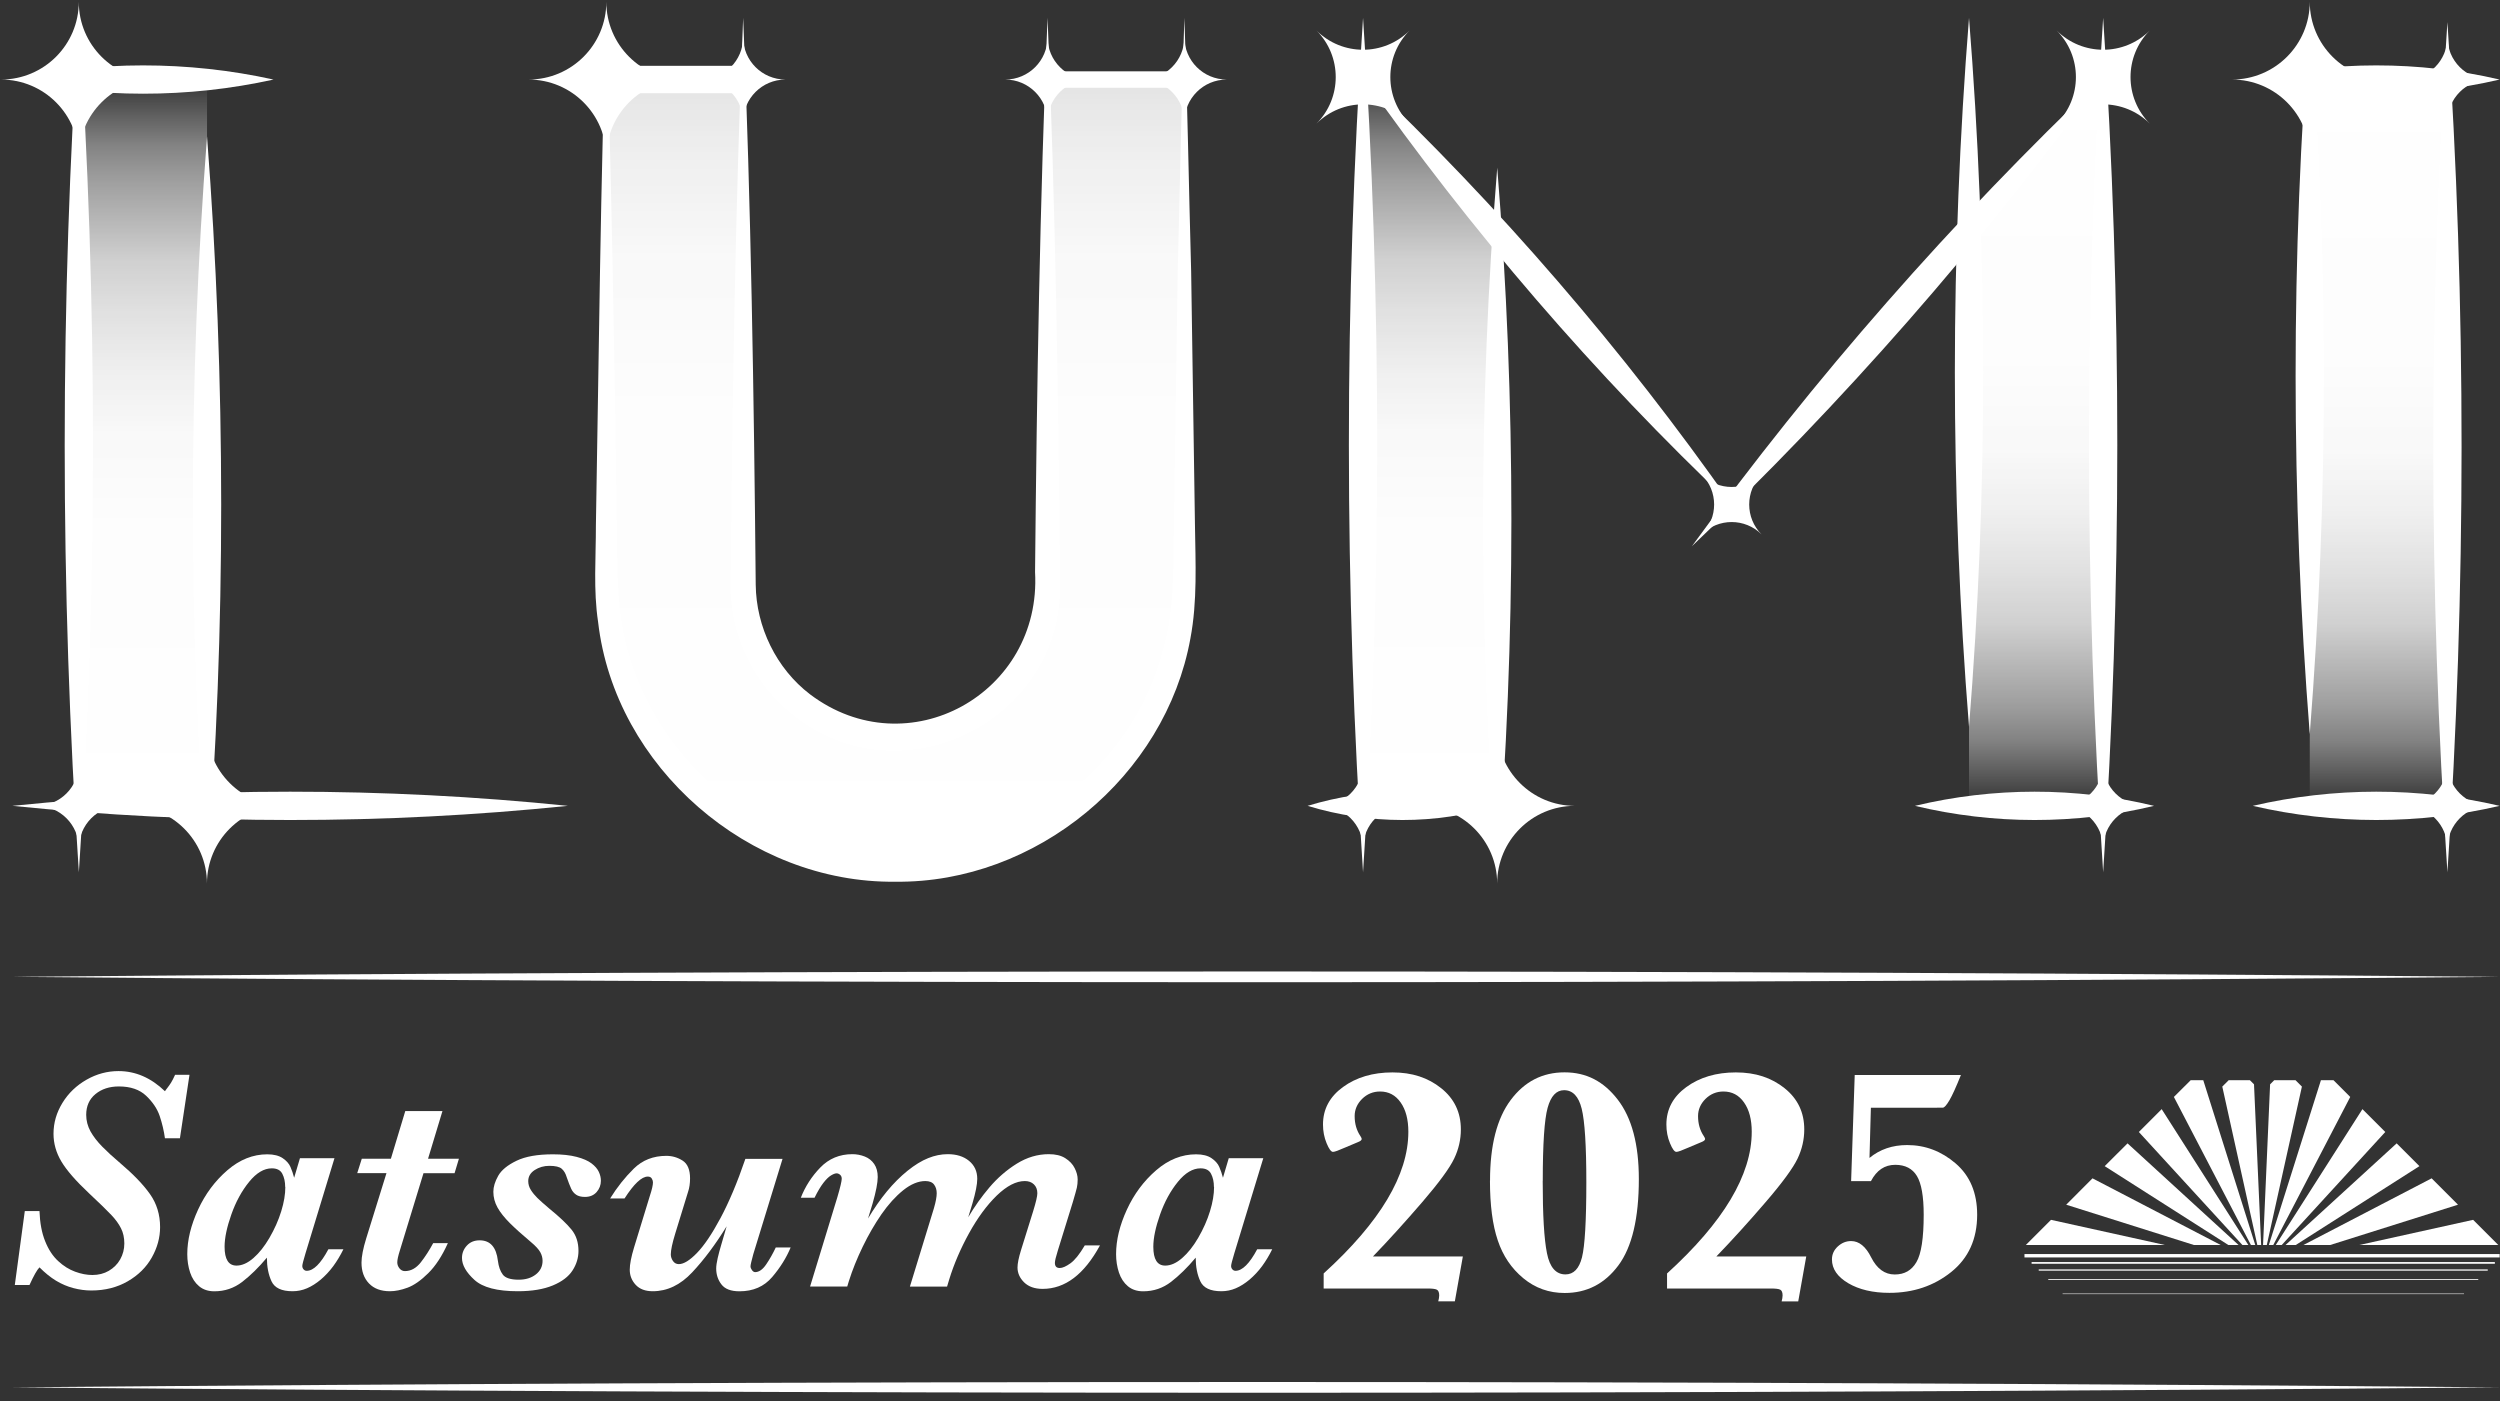
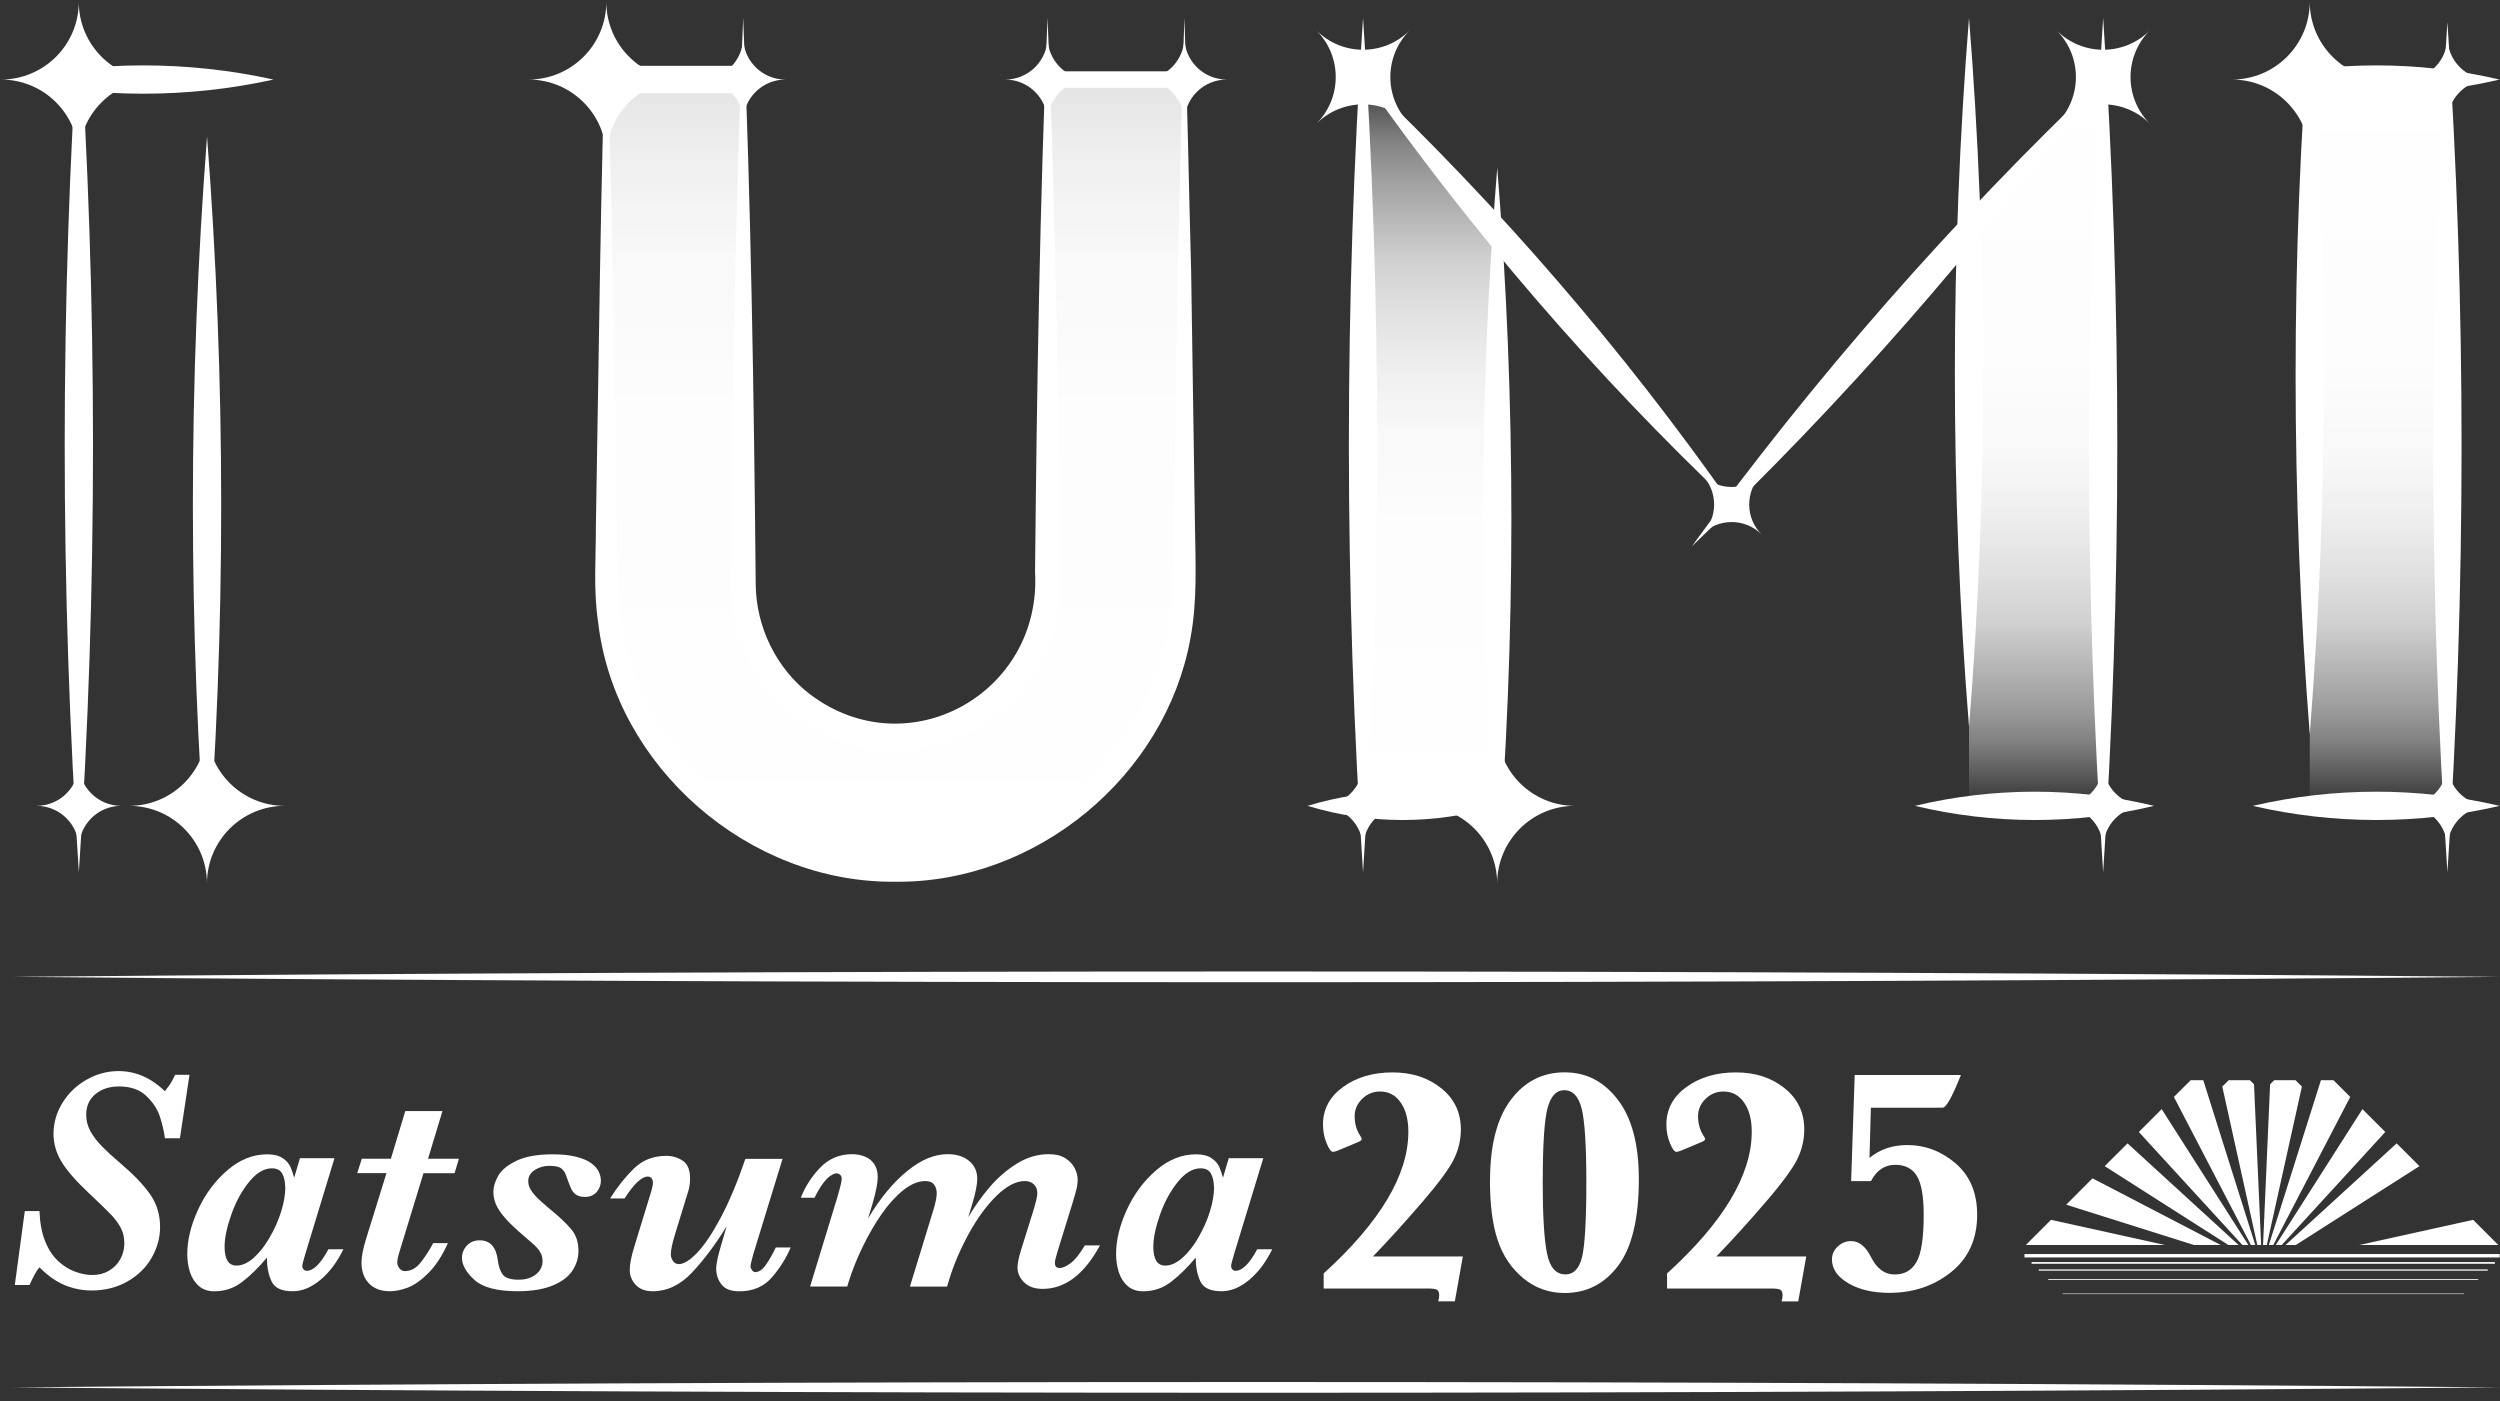
<svg xmlns="http://www.w3.org/2000/svg" width="223" height="125" viewBox="0 0 223 125" fill="none">
  <rect x="0" y="0" width="223" height="125" fill="#333333" stroke="none" />
-   <path d="M18.467 7.096H7.034V71.882H18.467V7.096Z" fill="url(#paint0_linear_1017_526)" />
  <path d="M218.31 7.096H206.031V71.882H218.31V7.096Z" fill="url(#paint1_linear_1017_526)" />
  <path d="M1.105 7.096C8.758 5.419 16.745 5.406 24.397 7.096C16.751 8.786 8.758 8.773 1.105 7.096Z" fill="white" />
  <path d="M7.034 1.592C8.711 26.962 8.724 52.442 7.034 77.812C5.344 52.442 5.357 26.962 7.034 1.592Z" fill="white" />
-   <path d="M1.105 71.882C17.564 70.205 34.186 70.192 50.651 71.882C34.193 73.573 17.57 73.559 1.105 71.882Z" fill="white" />
  <path d="M18.468 12.174C20.145 34.012 20.158 55.974 18.468 77.812C16.777 55.974 16.79 34.012 18.468 12.174Z" fill="white" />
  <path d="M0.096 7.096C3.922 7.096 7.028 3.99 7.028 0.164C7.028 3.99 10.133 7.096 13.96 7.096C10.133 7.096 7.028 10.202 7.028 14.028C7.028 10.202 3.922 7.096 0.096 7.096Z" fill="white" />
  <path d="M3.261 71.882C5.344 71.882 7.035 70.192 7.035 68.108C7.035 70.192 8.725 71.882 10.809 71.882C8.725 71.882 7.035 73.572 7.035 75.656C7.035 73.572 5.344 71.882 3.261 71.882Z" fill="white" />
  <path d="M11.529 71.882C15.356 71.882 18.461 68.776 18.461 64.95C18.461 68.776 21.567 71.882 25.393 71.882C21.567 71.882 18.461 74.988 18.461 78.814C18.461 74.988 15.356 71.882 11.529 71.882Z" fill="white" />
  <path d="M200.946 7.096C208.167 5.419 215.747 5.406 222.968 7.096C215.747 8.786 208.167 8.773 200.946 7.096Z" fill="white" />
  <path d="M200.946 71.882C208.167 70.205 215.747 70.192 222.968 71.882C215.747 73.572 208.167 73.559 200.946 71.882Z" fill="white" />
  <path d="M206.031 65.487C204.354 44.226 204.341 22.847 206.031 1.586C207.722 22.84 207.708 44.226 206.031 65.487Z" fill="white" />
  <path d="M218.309 77.812C216.632 52.567 216.619 27.217 218.309 1.972C220 27.217 219.987 52.567 218.309 77.812Z" fill="white" />
  <path d="M199.099 7.096C202.925 7.096 206.031 3.99 206.031 0.164C206.031 3.99 209.137 7.096 212.963 7.096C209.137 7.096 206.031 10.202 206.031 14.028C206.031 10.202 202.925 7.096 199.099 7.096Z" fill="white" />
  <path d="M214.536 7.096C216.619 7.096 218.309 5.406 218.309 3.322C218.309 5.406 220 7.096 222.083 7.096C220 7.096 218.309 8.786 218.309 10.87C218.309 8.786 216.619 7.096 214.536 7.096Z" fill="white" />
  <path d="M214.536 71.882C216.619 71.882 218.309 70.192 218.309 68.108C218.309 70.192 220 71.882 222.083 71.882C220 71.882 218.309 73.572 218.309 75.656C218.309 73.572 216.619 71.882 214.536 71.882Z" fill="white" />
  <path d="M121.583 6.814L133.219 20.37V71.882H121.583V6.814Z" fill="url(#paint2_linear_1017_526)" />
  <path d="M187.6 71.882H175.636V20.528L187.6 6.867V71.882Z" fill="url(#paint3_linear_1017_526)" />
  <path d="M116.636 71.882C122.127 70.205 128.069 70.192 133.553 71.882C128.069 73.573 122.127 73.559 116.636 71.882Z" fill="white" />
  <path d="M170.814 71.882C177.799 70.205 185.157 70.192 192.141 71.882C185.157 73.573 177.799 73.559 170.814 71.882Z" fill="white" />
  <path d="M121.583 77.812C119.906 52.442 119.893 26.962 121.583 1.592C123.273 26.962 123.26 52.442 121.583 77.812Z" fill="white" />
  <path d="M187.601 77.812C185.923 52.442 185.91 26.962 187.601 1.592C189.291 26.962 189.278 52.442 187.601 77.812Z" fill="white" />
  <path d="M121.531 6.814C133.744 18.411 144.803 31.214 154.468 45.006C142.248 33.422 131.208 20.6 121.531 6.814Z" fill="white" />
  <path d="M187.6 6.867C176.665 21.89 164.38 35.925 150.916 48.727C161.838 33.697 174.143 19.676 187.6 6.867Z" fill="white" />
  <path d="M133.553 77.812C131.876 56.904 131.863 35.866 133.553 14.958C135.244 35.866 135.231 56.904 133.553 77.812Z" fill="white" />
  <path d="M175.636 1.592C177.314 22.631 177.327 43.794 175.636 64.832C173.946 43.794 173.959 22.631 175.636 1.592Z" fill="white" />
  <path d="M117.422 2.713C119.722 5.013 123.444 5.013 125.743 2.713C123.444 5.013 123.444 8.734 125.743 11.034C123.444 8.734 119.722 8.734 117.422 11.034C119.722 8.734 119.722 5.013 117.422 2.713Z" fill="white" />
  <path d="M117.809 71.882C119.892 71.882 121.583 70.192 121.583 68.108C121.583 70.192 123.273 71.882 125.357 71.882C123.273 71.882 121.583 73.572 121.583 75.656C121.583 73.572 119.892 71.882 117.809 71.882Z" fill="white" />
  <path d="M126.615 71.882C130.441 71.882 133.547 68.776 133.547 64.95C133.547 68.776 136.653 71.882 140.479 71.882C136.653 71.882 133.547 74.988 133.547 78.814C133.547 74.988 130.441 71.882 126.615 71.882Z" fill="white" />
  <path d="M151.794 42.333C153.269 43.807 155.66 43.807 157.134 42.333C155.66 43.807 155.66 46.198 157.134 47.672C155.66 46.198 153.269 46.198 151.794 47.672C153.269 46.198 153.269 43.807 151.794 42.333Z" fill="white" />
  <path d="M183.827 71.882C185.91 71.882 187.601 70.192 187.601 68.108C187.601 70.192 189.291 71.882 191.375 71.882C189.291 71.882 187.601 73.572 187.601 75.656C187.601 73.572 185.91 71.882 183.827 71.882Z" fill="white" />
  <path d="M183.446 2.713C185.746 5.013 189.468 5.013 191.767 2.713C189.468 5.013 189.468 8.734 191.767 11.034C189.468 8.734 185.746 8.734 183.446 11.034C185.746 8.734 185.746 5.013 183.446 2.713Z" fill="white" />
  <path d="M54.084 7.096V51.643C54.084 65.88 65.628 77.425 79.866 77.425C94.103 77.425 105.648 65.88 105.648 51.643V7.096H93.441V52.18C93.441 59.676 87.361 65.756 79.866 65.756C72.37 65.756 66.29 59.676 66.29 52.18V7.096H54.084Z" fill="url(#paint4_linear_1017_526)" />
  <path d="M54.084 1.592C54.51 14.637 54.864 33.612 55.021 46.86C55.08 50.123 54.995 53.34 55.63 56.524C57.216 64.059 62.425 70.663 69.429 73.88C83.057 80.465 100.046 72.498 103.768 57.841C104.796 54.27 104.632 50.568 104.711 46.867L105.052 24.23C105.255 16.682 105.373 9.14 105.648 1.592C105.923 9.14 106.041 16.682 106.251 24.23L106.591 46.867C106.637 50.188 106.814 53.635 106.185 56.944C103.958 69.268 92.406 78.788 79.873 78.65C66.841 78.808 54.85 68.449 53.35 55.482C52.918 52.632 53.16 49.697 53.154 46.86C53.396 33.553 53.579 14.71 54.09 1.592H54.084Z" fill="white" />
  <path d="M66.29 1.592C66.991 18.339 67.253 35.388 67.41 52.154C67.449 55.928 69.251 59.643 72.259 61.936C80.973 68.508 92.937 61.864 92.327 51.027C92.485 34.634 92.753 17.959 93.441 1.586C94.149 18.333 94.404 35.381 94.568 52.148C94.712 64.367 80.363 71.423 70.791 63.81C67.233 61.058 65.11 56.642 65.169 52.148C65.333 35.374 65.589 18.333 66.29 1.586V1.592Z" fill="white" />
  <path d="M66.29 5.871H54.084V8.315H66.29V5.871Z" fill="white" />
  <path d="M105.648 6.362H93.442V7.83H105.648V6.362Z" fill="white" />
  <path d="M47.152 7.096C50.978 7.096 54.084 3.99 54.084 0.164C54.084 3.99 57.19 7.096 61.016 7.096C57.19 7.096 54.084 10.202 54.084 14.028C54.084 10.202 50.978 7.096 47.152 7.096Z" fill="white" />
  <path d="M62.517 7.096C64.6 7.096 66.29 5.406 66.29 3.322C66.29 5.406 67.981 7.096 70.064 7.096C67.981 7.096 66.29 8.786 66.29 10.87C66.29 8.786 64.6 7.096 62.517 7.096Z" fill="white" />
  <path d="M89.668 7.096C91.751 7.096 93.442 5.406 93.442 3.322C93.442 5.406 95.132 7.096 97.216 7.096C95.132 7.096 93.442 8.786 93.442 10.87C93.442 8.786 91.751 7.096 89.668 7.096Z" fill="white" />
  <path d="M101.874 7.096C103.958 7.096 105.648 5.406 105.648 3.322C105.648 5.406 107.338 7.096 109.422 7.096C107.338 7.096 105.648 8.786 105.648 10.87C105.648 8.786 103.958 7.096 101.874 7.096Z" fill="white" />
  <path d="M1.105 87.135C72.174 86.499 151.905 86.493 222.968 87.135C151.899 87.777 72.168 87.771 1.105 87.135Z" fill="white" />
  <path d="M118.07 114.922V113.592C123.109 109.012 125.625 104.799 125.625 100.953C125.625 99.859 125.395 98.987 124.937 98.338C124.478 97.683 123.869 97.362 123.102 97.362C122.48 97.362 121.942 97.585 121.497 98.024C121.051 98.47 120.835 98.981 120.835 99.557C120.835 100.239 121.006 100.835 121.353 101.346C121.425 101.457 121.464 101.542 121.464 101.595C121.464 101.7 121.353 101.791 121.13 101.877C120.979 101.936 120.606 102.093 119.997 102.355C119.407 102.617 119.047 102.748 118.902 102.748C118.732 102.748 118.542 102.486 118.332 101.975C118.116 101.457 118.011 100.9 118.011 100.304C118.011 98.941 118.608 97.828 119.793 96.963C120.986 96.098 122.454 95.659 124.209 95.659C125.965 95.659 127.381 96.13 128.553 97.067C129.726 98.004 130.309 99.23 130.309 100.743C130.309 101.641 130.113 102.506 129.713 103.344C129.313 104.183 128.37 105.48 126.863 107.23C125.356 108.979 123.895 110.597 122.467 112.078H130.486L129.772 116.081H128.291C128.344 115.885 128.377 115.708 128.377 115.551C128.377 115.282 128.304 115.112 128.167 115.04C128.029 114.967 127.748 114.935 127.328 114.935H118.064L118.07 114.922Z" fill="white" />
  <path d="M132.911 105.31C132.911 102.159 133.527 99.761 134.759 98.116C135.99 96.472 137.589 95.653 139.555 95.653C141.52 95.653 143.053 96.465 144.305 98.09C145.556 99.715 146.185 102.074 146.185 105.173C146.185 108.671 145.576 111.24 144.357 112.878C143.138 114.516 141.54 115.335 139.568 115.335C138.172 115.335 136.94 114.896 135.879 114.018C134.817 113.14 134.057 112.013 133.599 110.637C133.134 109.261 132.904 107.485 132.904 105.31H132.911ZM137.609 105.336C137.609 108.37 137.733 110.519 137.989 111.784C138.238 113.048 138.788 113.677 139.64 113.677C140.367 113.677 140.858 113.166 141.114 112.15C141.369 111.135 141.501 108.907 141.501 105.461C141.501 102.198 141.363 100.01 141.088 98.902C140.813 97.795 140.288 97.245 139.515 97.245C138.827 97.245 138.336 97.769 138.048 98.817C137.759 99.865 137.615 102.041 137.615 105.33L137.609 105.336Z" fill="white" />
  <path d="M148.701 114.922V113.592C153.739 109.012 156.255 104.799 156.255 100.953C156.255 99.859 156.026 98.988 155.567 98.339C155.109 97.684 154.499 97.363 153.733 97.363C153.11 97.363 152.573 97.585 152.128 98.024C151.682 98.47 151.466 98.981 151.466 99.558C151.466 100.239 151.636 100.835 151.983 101.346C152.055 101.458 152.095 101.543 152.095 101.595C152.095 101.7 151.983 101.792 151.761 101.877C151.61 101.936 151.236 102.093 150.627 102.355C150.037 102.617 149.677 102.748 149.533 102.748C149.363 102.748 149.173 102.486 148.963 101.975C148.747 101.458 148.642 100.901 148.642 100.305C148.642 98.942 149.238 97.828 150.424 96.963C151.617 96.098 153.084 95.659 154.84 95.659C156.596 95.659 158.011 96.131 159.184 97.068C160.357 98.005 160.94 99.23 160.94 100.744C160.94 101.641 160.743 102.506 160.344 103.345C159.944 104.183 159.001 105.481 157.494 107.23C155.993 108.979 154.526 110.598 153.097 112.078H161.117L160.403 116.082H158.922C158.974 115.885 159.007 115.708 159.007 115.551C159.007 115.282 158.935 115.112 158.797 115.04C158.66 114.968 158.378 114.935 157.959 114.935H148.694L148.701 114.922Z" fill="white" />
  <path d="M165.12 105.363L165.441 95.888H174.915C174.483 96.963 174.142 97.716 173.887 98.149C173.631 98.581 173.435 98.804 173.297 98.804C173.159 98.804 172.747 98.811 172.046 98.811H166.883L166.758 103.286C167.689 102.519 168.809 102.139 170.119 102.139C171.731 102.139 173.179 102.689 174.45 103.784C175.721 104.878 176.363 106.404 176.363 108.35C176.363 110.526 175.59 112.229 174.044 113.467C172.498 114.706 170.657 115.322 168.534 115.322C167.06 115.322 165.834 115.033 164.865 114.463C163.895 113.887 163.41 113.186 163.41 112.341C163.41 111.895 163.58 111.508 163.928 111.187C164.275 110.866 164.668 110.703 165.12 110.703C165.828 110.703 166.424 111.187 166.909 112.157C167.42 113.173 168.121 113.684 169.006 113.684C169.89 113.684 170.512 113.317 170.945 112.583C171.377 111.849 171.594 110.44 171.594 108.35C171.594 106.719 171.39 105.566 170.991 104.904C170.591 104.242 169.949 103.902 169.058 103.902C168.114 103.902 167.394 104.386 166.889 105.356H165.127L165.12 105.363Z" fill="white" />
  <path d="M16.901 95.882L16.049 101.536H14.713C14.621 100.868 14.464 100.206 14.248 99.558C14.031 98.909 13.625 98.306 13.042 97.749C12.459 97.192 11.646 96.911 10.605 96.911C9.76 96.911 9.065 97.14 8.515 97.592C7.964 98.044 7.689 98.666 7.689 99.446C7.689 99.964 7.82 100.455 8.069 100.914C8.325 101.372 8.678 101.831 9.124 102.283C9.569 102.735 10.1 103.227 10.716 103.744C11.889 104.74 12.773 105.657 13.376 106.509C13.979 107.361 14.28 108.344 14.28 109.458C14.28 110.395 14.031 111.299 13.54 112.17C13.049 113.042 12.334 113.749 11.391 114.293C10.447 114.837 9.373 115.112 8.148 115.112C7.617 115.112 7.08 115.04 6.536 114.896C5.992 114.752 5.475 114.529 4.99 114.234C4.505 113.939 4.013 113.54 3.522 113.048C3.306 113.264 3.011 113.788 2.631 114.621H1.321L2.212 108.029H3.522C3.561 109.078 3.725 109.975 4.027 110.716C4.321 111.456 4.708 112.046 5.186 112.485C5.658 112.924 6.162 113.238 6.7 113.435C7.237 113.631 7.748 113.73 8.239 113.73C8.79 113.73 9.281 113.605 9.707 113.356C10.133 113.107 10.48 112.766 10.723 112.334C10.965 111.902 11.09 111.43 11.09 110.919C11.09 110.408 10.991 109.956 10.795 109.569C10.598 109.176 10.316 108.783 9.936 108.383C9.563 107.983 8.901 107.341 7.964 106.463C6.778 105.35 5.946 104.4 5.475 103.607C5.003 102.814 4.773 101.988 4.773 101.13C4.773 100.154 5.042 99.237 5.573 98.372C6.104 97.507 6.824 96.819 7.722 96.308C8.619 95.797 9.569 95.541 10.572 95.541C12.085 95.541 13.468 96.138 14.713 97.337C14.765 97.251 14.85 97.147 14.949 97.015C15.053 96.884 15.152 96.74 15.257 96.576C15.361 96.413 15.479 96.177 15.617 95.875H16.901V95.882Z" fill="white" />
  <path d="M30.634 111.43C30.366 111.98 30.064 112.478 29.73 112.937C29.396 113.389 29.022 113.788 28.616 114.136C28.21 114.476 27.797 114.739 27.384 114.915C26.972 115.092 26.539 115.178 26.094 115.178C25.117 115.178 24.495 114.883 24.22 114.293C23.945 113.703 23.807 113.002 23.807 112.183C23.067 113.068 22.333 113.782 21.605 114.345C20.878 114.902 20.053 115.184 19.122 115.184C18.572 115.184 18.12 115.033 17.759 114.732C17.399 114.431 17.131 114.024 16.96 113.513C16.79 113.002 16.705 112.452 16.705 111.869C16.705 110.617 17.026 109.294 17.668 107.898C18.31 106.503 19.181 105.336 20.282 104.386C21.383 103.436 22.569 102.965 23.84 102.965C24.423 102.965 24.888 103.083 25.222 103.312C25.556 103.541 25.786 103.803 25.91 104.092C26.035 104.38 26.146 104.701 26.238 105.055L26.755 103.312H29.835L27.247 111.81C27.063 112.426 26.965 112.793 26.965 112.924C26.965 113.042 27.004 113.146 27.083 113.232C27.162 113.317 27.253 113.356 27.358 113.356C27.961 113.356 28.61 112.714 29.291 111.436H30.641L30.634 111.43ZM25.438 105.874C25.438 105.422 25.353 105.028 25.183 104.701C25.013 104.373 24.698 104.216 24.246 104.216C23.552 104.216 22.877 104.616 22.221 105.422C21.566 106.228 21.035 107.197 20.636 108.331C20.236 109.464 20.033 110.427 20.033 111.207C20.033 112.334 20.387 112.891 21.095 112.891C21.586 112.891 22.09 112.668 22.608 112.216C23.126 111.764 23.597 111.168 24.036 110.414C24.488 109.635 24.842 108.842 25.085 108.049C25.334 107.25 25.451 106.522 25.451 105.874H25.438Z" fill="white" />
  <path d="M40.934 103.364L40.548 104.648H37.776L35.673 111.528C35.516 112.019 35.437 112.38 35.437 112.603C35.437 112.799 35.503 112.976 35.634 113.14C35.765 113.304 35.928 113.382 36.118 113.382C36.656 113.382 37.127 113.12 37.54 112.596C37.946 112.072 38.313 111.502 38.641 110.886H39.951C39.434 112.039 38.844 112.937 38.189 113.579C37.534 114.227 36.918 114.653 36.348 114.863C35.778 115.073 35.254 115.178 34.782 115.178C33.983 115.178 33.36 114.948 32.914 114.483C32.469 114.018 32.246 113.402 32.246 112.629C32.246 112.098 32.384 111.377 32.666 110.467L34.474 104.642H31.866L32.272 103.358H34.867L36.151 99.106H39.467L38.182 103.358H40.941L40.934 103.364Z" fill="white" />
  <path d="M53.599 105.33C53.599 105.71 53.468 106.044 53.219 106.332C52.963 106.621 52.616 106.765 52.177 106.765C51.843 106.765 51.581 106.699 51.391 106.568C51.201 106.437 51.05 106.26 50.945 106.024C50.84 105.795 50.703 105.448 50.546 104.996C50.454 104.681 50.31 104.432 50.107 104.255C49.91 104.078 49.537 103.993 48.999 103.993C48.515 103.993 48.082 104.118 47.696 104.367C47.309 104.616 47.119 104.95 47.119 105.356C47.119 105.638 47.198 105.9 47.355 106.149C47.512 106.398 47.709 106.634 47.931 106.856C48.154 107.079 48.515 107.394 48.999 107.807C49.91 108.547 50.572 109.176 50.985 109.687C51.397 110.198 51.6 110.827 51.6 111.58C51.6 112.196 51.424 112.773 51.07 113.323C50.716 113.874 50.133 114.319 49.314 114.66C48.495 115.001 47.453 115.178 46.182 115.178C44.354 115.178 43.063 114.843 42.323 114.169C41.583 113.494 41.209 112.845 41.209 112.209C41.209 111.79 41.353 111.423 41.642 111.109C41.93 110.794 42.31 110.637 42.782 110.637C43.732 110.637 44.269 111.246 44.413 112.465C44.478 112.983 44.623 113.395 44.852 113.697C45.081 113.998 45.553 114.149 46.267 114.149C46.89 114.149 47.401 113.992 47.8 113.677C48.2 113.363 48.397 112.956 48.397 112.465C48.397 112.203 48.331 111.947 48.194 111.698C48.056 111.449 47.781 111.141 47.348 110.781C46.595 110.152 45.979 109.595 45.488 109.11C45.003 108.626 44.629 108.16 44.38 107.715C44.131 107.269 44.007 106.798 44.007 106.306C44.007 105.867 44.151 105.395 44.439 104.884C44.727 104.373 45.271 103.928 46.071 103.541C46.87 103.155 47.951 102.965 49.321 102.965C50.159 102.965 50.86 103.043 51.437 103.194C52.013 103.345 52.459 103.541 52.767 103.777C53.075 104.013 53.291 104.262 53.415 104.531C53.54 104.799 53.599 105.061 53.599 105.33Z" fill="white" />
  <path d="M70.529 111.266C70.149 112.183 69.599 113.068 68.878 113.913C68.157 114.758 67.188 115.184 65.962 115.184C65.202 115.184 64.665 114.981 64.351 114.568C64.036 114.162 63.885 113.684 63.885 113.146C63.885 112.917 63.931 112.609 64.016 112.229C64.102 111.849 64.219 111.423 64.357 110.958L64.816 109.386C63.82 111.004 62.798 112.373 61.743 113.494C60.688 114.621 59.515 115.178 58.224 115.178C57.563 115.178 57.058 114.988 56.704 114.607C56.351 114.227 56.174 113.775 56.174 113.258C56.174 112.766 56.305 112.105 56.56 111.266L57.969 106.666C58.152 106.11 58.244 105.71 58.244 105.467C58.244 105.356 58.211 105.245 58.139 105.127C58.067 105.009 57.949 104.95 57.785 104.95C57.235 104.95 56.547 105.599 55.709 106.902H54.424C55.053 105.887 55.761 105.002 56.534 104.242C57.307 103.482 58.277 103.102 59.437 103.102C59.967 103.102 60.452 103.246 60.891 103.528C61.33 103.81 61.553 104.341 61.553 105.107C61.553 105.559 61.494 105.972 61.369 106.332L60.229 110.041C59.967 110.893 59.836 111.515 59.836 111.895C59.836 112.098 59.902 112.295 60.026 112.478C60.151 112.662 60.328 112.76 60.55 112.76C60.989 112.76 61.527 112.426 62.169 111.764C62.811 111.102 63.512 110.067 64.265 108.658C65.019 107.25 65.766 105.487 66.487 103.371H69.802L67.194 111.869C67.03 112.472 66.945 112.832 66.945 112.956C66.945 113.068 66.991 113.179 67.076 113.297C67.161 113.415 67.26 113.474 67.358 113.474C67.699 113.474 68.033 113.245 68.347 112.779C68.662 112.314 68.944 111.816 69.199 111.273H70.509L70.529 111.266Z" fill="white" />
  <path d="M98.113 111.096C96.711 113.677 95.007 114.968 93.002 114.968C92.295 114.968 91.745 114.771 91.351 114.385C90.958 113.998 90.762 113.553 90.762 113.061C90.762 112.701 90.867 112.19 91.07 111.528L92.157 108.042C92.406 107.237 92.531 106.699 92.531 106.437C92.531 106.103 92.426 105.841 92.223 105.644C92.02 105.448 91.751 105.35 91.417 105.35C90.637 105.35 89.805 105.782 88.914 106.64C88.03 107.499 87.204 108.619 86.444 109.995C85.684 111.377 85.094 112.747 84.675 114.11L84.478 114.765H81.163L83.306 107.774C83.476 107.191 83.555 106.745 83.555 106.437C83.555 106.129 83.476 105.874 83.319 105.664C83.162 105.454 82.899 105.35 82.539 105.35C81.91 105.35 81.248 105.625 80.567 106.169C79.885 106.719 79.237 107.433 78.627 108.311C78.018 109.196 77.461 110.159 76.957 111.2C76.452 112.242 76.033 113.277 75.712 114.3L75.574 114.758H72.259L74.696 106.778C74.958 105.887 75.083 105.343 75.083 105.146C75.083 104.996 75.037 104.878 74.939 104.793C74.84 104.707 74.736 104.662 74.624 104.662C74.493 104.662 74.329 104.727 74.12 104.852C73.917 104.976 73.687 105.199 73.445 105.513C73.202 105.828 72.934 106.273 72.659 106.837H71.433C71.826 105.834 72.403 104.937 73.17 104.144C73.936 103.351 74.893 102.952 76.033 102.952C76.413 102.952 76.78 103.024 77.134 103.161C77.487 103.299 77.769 103.522 77.979 103.83C78.189 104.137 78.293 104.524 78.293 104.989C78.293 105.494 78.143 106.28 77.835 107.354L77.428 108.691C77.959 107.8 78.516 106.994 79.106 106.28C79.695 105.566 80.311 104.95 80.953 104.432C81.596 103.915 82.205 103.541 82.794 103.305C83.378 103.069 83.961 102.952 84.537 102.952C85.317 102.952 85.953 103.148 86.437 103.548C86.922 103.947 87.171 104.478 87.171 105.153C87.171 105.638 87.027 106.372 86.739 107.354L86.365 108.58C86.922 107.63 87.558 106.739 88.265 105.906C88.973 105.074 89.785 104.367 90.69 103.803C91.594 103.24 92.55 102.952 93.553 102.952C94.156 102.952 94.647 103.069 95.027 103.312C95.407 103.554 95.689 103.849 95.859 104.196C96.036 104.544 96.128 104.884 96.128 105.205C96.128 105.487 96.102 105.73 96.056 105.939C96.01 106.149 95.885 106.575 95.695 107.23L94.359 111.548C94.182 112.105 94.097 112.472 94.097 112.648C94.097 112.956 94.241 113.107 94.529 113.107C94.778 113.107 95.099 112.963 95.492 112.681C95.879 112.399 96.305 111.869 96.763 111.089H98.126L98.113 111.096Z" fill="white" />
  <path d="M113.484 111.43C113.215 111.98 112.914 112.478 112.58 112.937C112.246 113.389 111.872 113.788 111.466 114.136C111.06 114.476 110.647 114.739 110.234 114.915C109.822 115.092 109.389 115.178 108.944 115.178C107.967 115.178 107.345 114.883 107.07 114.293C106.795 113.703 106.657 113.002 106.657 112.183C105.917 113.068 105.183 113.782 104.455 114.345C103.728 114.902 102.903 115.184 101.972 115.184C101.422 115.184 100.97 115.033 100.609 114.732C100.249 114.431 99.98 114.024 99.81 113.513C99.64 113.002 99.555 112.452 99.555 111.869C99.555 110.617 99.876 109.294 100.518 107.898C101.16 106.503 102.031 105.336 103.132 104.386C104.233 103.436 105.419 102.965 106.69 102.965C107.273 102.965 107.738 103.083 108.072 103.312C108.406 103.541 108.636 103.803 108.76 104.092C108.885 104.38 108.996 104.701 109.088 105.055L109.605 103.312H112.685L110.097 111.81C109.913 112.426 109.815 112.793 109.815 112.924C109.815 113.042 109.854 113.146 109.933 113.232C110.012 113.317 110.103 113.356 110.208 113.356C110.811 113.356 111.46 112.714 112.141 111.436H113.491L113.484 111.43ZM108.282 105.874C108.282 105.422 108.197 105.028 108.026 104.701C107.856 104.373 107.541 104.216 107.089 104.216C106.395 104.216 105.72 104.616 105.065 105.422C104.41 106.228 103.879 107.197 103.479 108.331C103.08 109.464 102.876 110.427 102.876 111.207C102.876 112.334 103.23 112.891 103.938 112.891C104.429 112.891 104.934 112.668 105.451 112.216C105.969 111.764 106.441 111.168 106.88 110.414C107.332 109.635 107.686 108.842 107.928 108.049C108.177 107.25 108.295 106.522 108.295 105.874H108.282Z" fill="white" />
  <path d="M201.17 111.056L196.531 96.354H195.41L193.91 97.847L200.783 111.056H201.17Z" fill="white" />
  <path d="M200.554 111.056L192.822 98.935L190.785 100.973L200.023 111.056H200.554Z" fill="white" />
  <path d="M203.528 111.056L212.766 100.973L210.729 98.935L202.997 111.056H203.528Z" fill="white" />
  <path d="M204.779 111.056L215.813 104.02L213.782 101.988L203.868 111.056H204.779Z" fill="white" />
  <path d="M199.682 111.056L189.776 101.988L187.738 104.02L198.772 111.056H199.682Z" fill="white" />
-   <path d="M207.846 111.056L219.253 107.459L216.901 105.107L205.461 111.056H207.846Z" fill="white" />
  <path d="M198.09 111.056L186.651 105.107L184.305 107.459L195.705 111.056H198.09Z" fill="white" />
  <path d="M222.85 111.056L220.603 108.809L210.44 111.056H222.85Z" fill="white" />
  <path d="M180.701 111.056H193.117L182.948 108.809L180.701 111.056Z" fill="white" />
  <path d="M201.694 111.056L201.058 96.721L200.691 96.354H198.798L198.228 96.924L201.353 111.056H201.694Z" fill="white" />
  <path d="M202.198 111.056L205.33 96.924L204.76 96.354H202.86L202.493 96.721L201.864 111.056H202.198Z" fill="white" />
  <path d="M202.775 111.056L209.641 97.847L208.147 96.354H207.027L202.381 111.056H202.775Z" fill="white" />
  <path d="M191.787 110.355L191.793 110.38L191.799 110.367L191.787 110.355Z" fill="white" />
  <path d="M222.968 111.862H180.583V112.164H222.968V111.862Z" fill="white" />
  <path d="M222.542 112.576H181.219V112.727H222.542V112.576Z" fill="white" />
  <path d="M221.906 113.232H181.854V113.343H221.906V113.232Z" fill="white" />
  <path d="M221.061 114.096H182.706V114.169H221.061V114.096Z" fill="white" />
  <path d="M219.79 115.387H183.984V115.433H219.79V115.387Z" fill="white" />
  <path d="M1.105 123.754C72.174 123.119 151.905 123.112 222.968 123.754C151.899 124.396 72.168 124.39 1.105 123.754Z" fill="white" />
  <defs>
    <linearGradient id="paint0_linear_1017_526" x1="12.747" y1="71.882" x2="12.747" y2="7.096" gradientUnits="userSpaceOnUse">
      <stop stop-color="white" />
      <stop offset="0.37" stop-color="white" stop-opacity="0.99" />
      <stop offset="0.51" stop-color="white" stop-opacity="0.97" />
      <stop offset="0.6" stop-color="white" stop-opacity="0.92" />
      <stop offset="0.68" stop-color="white" stop-opacity="0.85" />
      <stop offset="0.75" stop-color="white" stop-opacity="0.77" />
      <stop offset="0.8" stop-color="white" stop-opacity="0.66" />
      <stop offset="0.86" stop-color="white" stop-opacity="0.53" />
      <stop offset="0.91" stop-color="white" stop-opacity="0.39" />
      <stop offset="0.95" stop-color="white" stop-opacity="0.22" />
      <stop offset="0.99" stop-color="white" stop-opacity="0.04" />
      <stop offset="1" stop-color="white" stop-opacity="0" />
    </linearGradient>
    <linearGradient id="paint1_linear_1017_526" x1="212.17" y1="7.096" x2="212.17" y2="71.889" gradientUnits="userSpaceOnUse">
      <stop stop-color="white" />
      <stop offset="0.37" stop-color="white" stop-opacity="0.99" />
      <stop offset="0.51" stop-color="white" stop-opacity="0.97" />
      <stop offset="0.6" stop-color="white" stop-opacity="0.92" />
      <stop offset="0.68" stop-color="white" stop-opacity="0.85" />
      <stop offset="0.75" stop-color="white" stop-opacity="0.77" />
      <stop offset="0.8" stop-color="white" stop-opacity="0.66" />
      <stop offset="0.86" stop-color="white" stop-opacity="0.53" />
      <stop offset="0.91" stop-color="white" stop-opacity="0.39" />
      <stop offset="0.95" stop-color="white" stop-opacity="0.22" />
      <stop offset="0.99" stop-color="white" stop-opacity="0.04" />
      <stop offset="1" stop-color="white" stop-opacity="0" />
    </linearGradient>
    <linearGradient id="paint2_linear_1017_526" x1="127.401" y1="71.882" x2="127.401" y2="6.814" gradientUnits="userSpaceOnUse">
      <stop stop-color="white" />
      <stop offset="0.37" stop-color="white" stop-opacity="0.99" />
      <stop offset="0.51" stop-color="white" stop-opacity="0.97" />
      <stop offset="0.6" stop-color="white" stop-opacity="0.92" />
      <stop offset="0.68" stop-color="white" stop-opacity="0.85" />
      <stop offset="0.75" stop-color="white" stop-opacity="0.77" />
      <stop offset="0.8" stop-color="white" stop-opacity="0.66" />
      <stop offset="0.86" stop-color="white" stop-opacity="0.53" />
      <stop offset="0.91" stop-color="white" stop-opacity="0.39" />
      <stop offset="0.95" stop-color="white" stop-opacity="0.22" />
      <stop offset="0.99" stop-color="white" stop-opacity="0.04" />
      <stop offset="1" stop-color="white" stop-opacity="0" />
    </linearGradient>
    <linearGradient id="paint3_linear_1017_526" x1="181.618" y1="6.867" x2="181.618" y2="71.882" gradientUnits="userSpaceOnUse">
      <stop stop-color="white" />
      <stop offset="0.37" stop-color="white" stop-opacity="0.99" />
      <stop offset="0.51" stop-color="white" stop-opacity="0.97" />
      <stop offset="0.6" stop-color="white" stop-opacity="0.92" />
      <stop offset="0.68" stop-color="white" stop-opacity="0.85" />
      <stop offset="0.75" stop-color="white" stop-opacity="0.77" />
      <stop offset="0.8" stop-color="white" stop-opacity="0.66" />
      <stop offset="0.86" stop-color="white" stop-opacity="0.53" />
      <stop offset="0.91" stop-color="white" stop-opacity="0.39" />
      <stop offset="0.95" stop-color="white" stop-opacity="0.22" />
      <stop offset="0.99" stop-color="white" stop-opacity="0.04" />
      <stop offset="1" stop-color="white" stop-opacity="0" />
    </linearGradient>
    <linearGradient id="paint4_linear_1017_526" x1="79.866" y1="77.425" x2="79.866" y2="-28.887" gradientUnits="userSpaceOnUse">
      <stop stop-color="white" />
      <stop offset="0.37" stop-color="white" stop-opacity="0.99" />
      <stop offset="0.51" stop-color="white" stop-opacity="0.97" />
      <stop offset="0.6" stop-color="white" stop-opacity="0.92" />
      <stop offset="0.68" stop-color="white" stop-opacity="0.85" />
      <stop offset="0.75" stop-color="white" stop-opacity="0.77" />
      <stop offset="0.8" stop-color="white" stop-opacity="0.66" />
      <stop offset="0.86" stop-color="white" stop-opacity="0.53" />
      <stop offset="0.91" stop-color="white" stop-opacity="0.39" />
      <stop offset="0.95" stop-color="white" stop-opacity="0.22" />
      <stop offset="0.99" stop-color="white" stop-opacity="0.04" />
      <stop offset="1" stop-color="white" stop-opacity="0" />
    </linearGradient>
  </defs>
</svg>